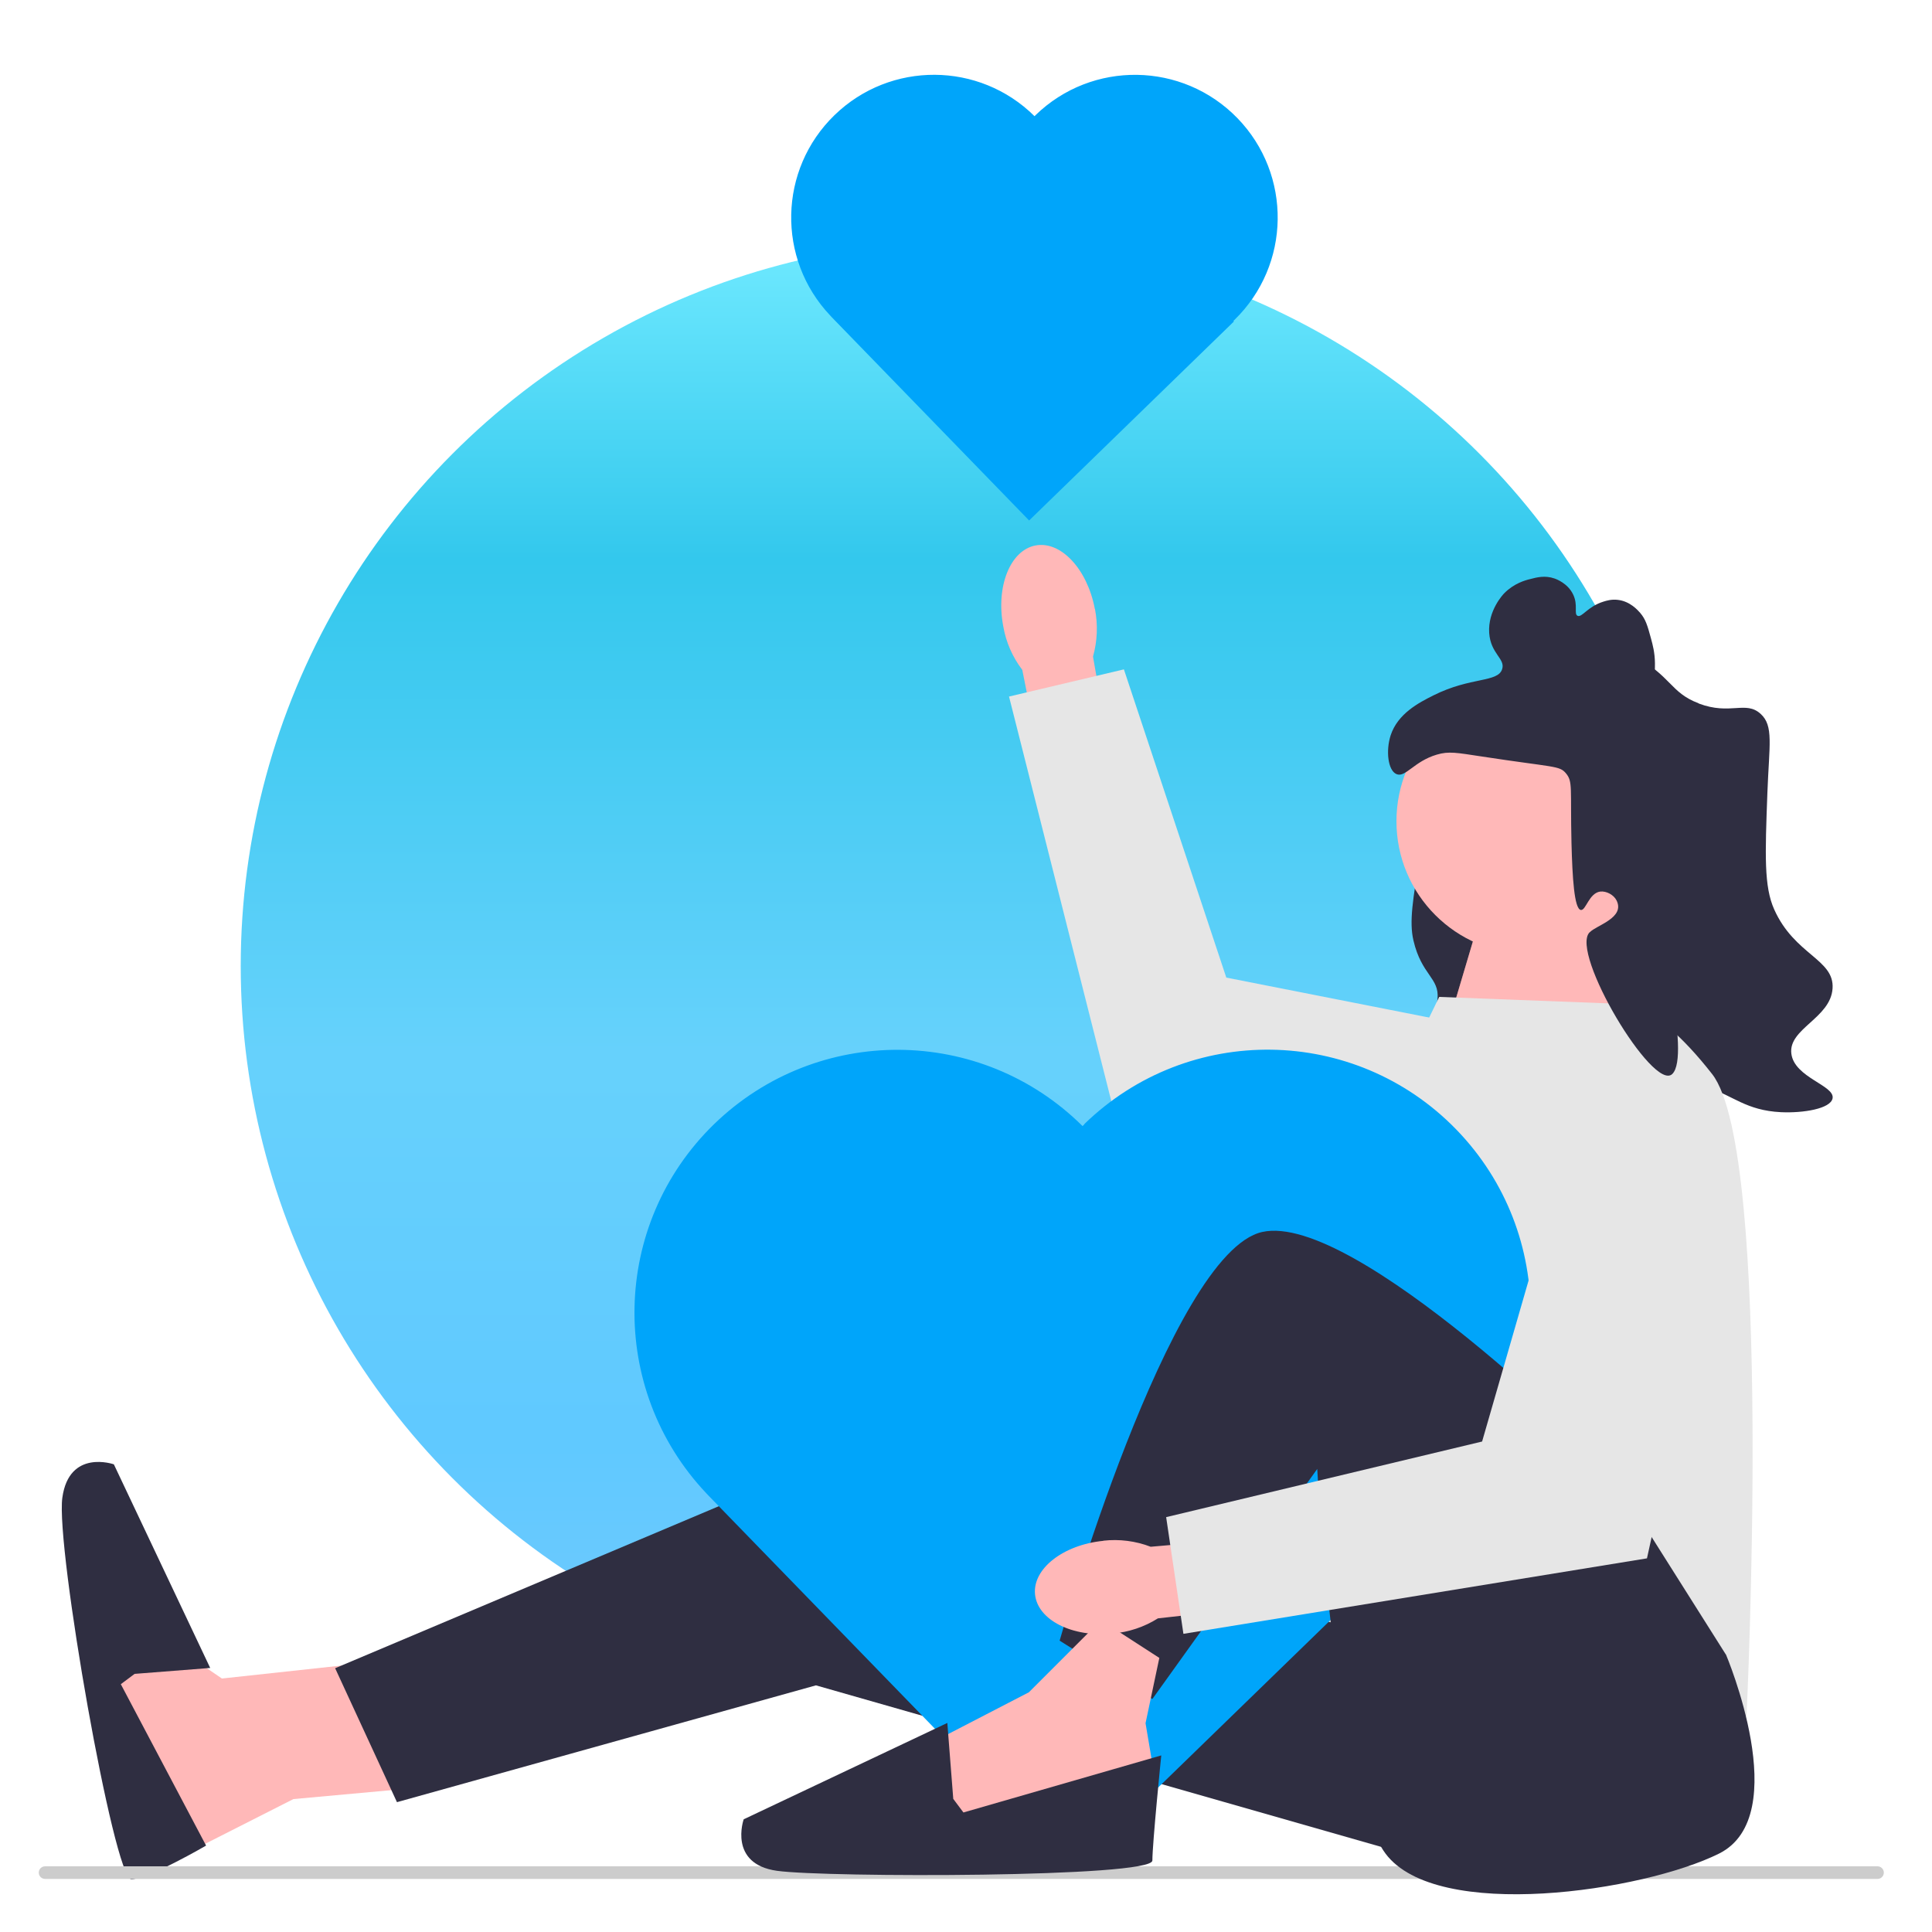
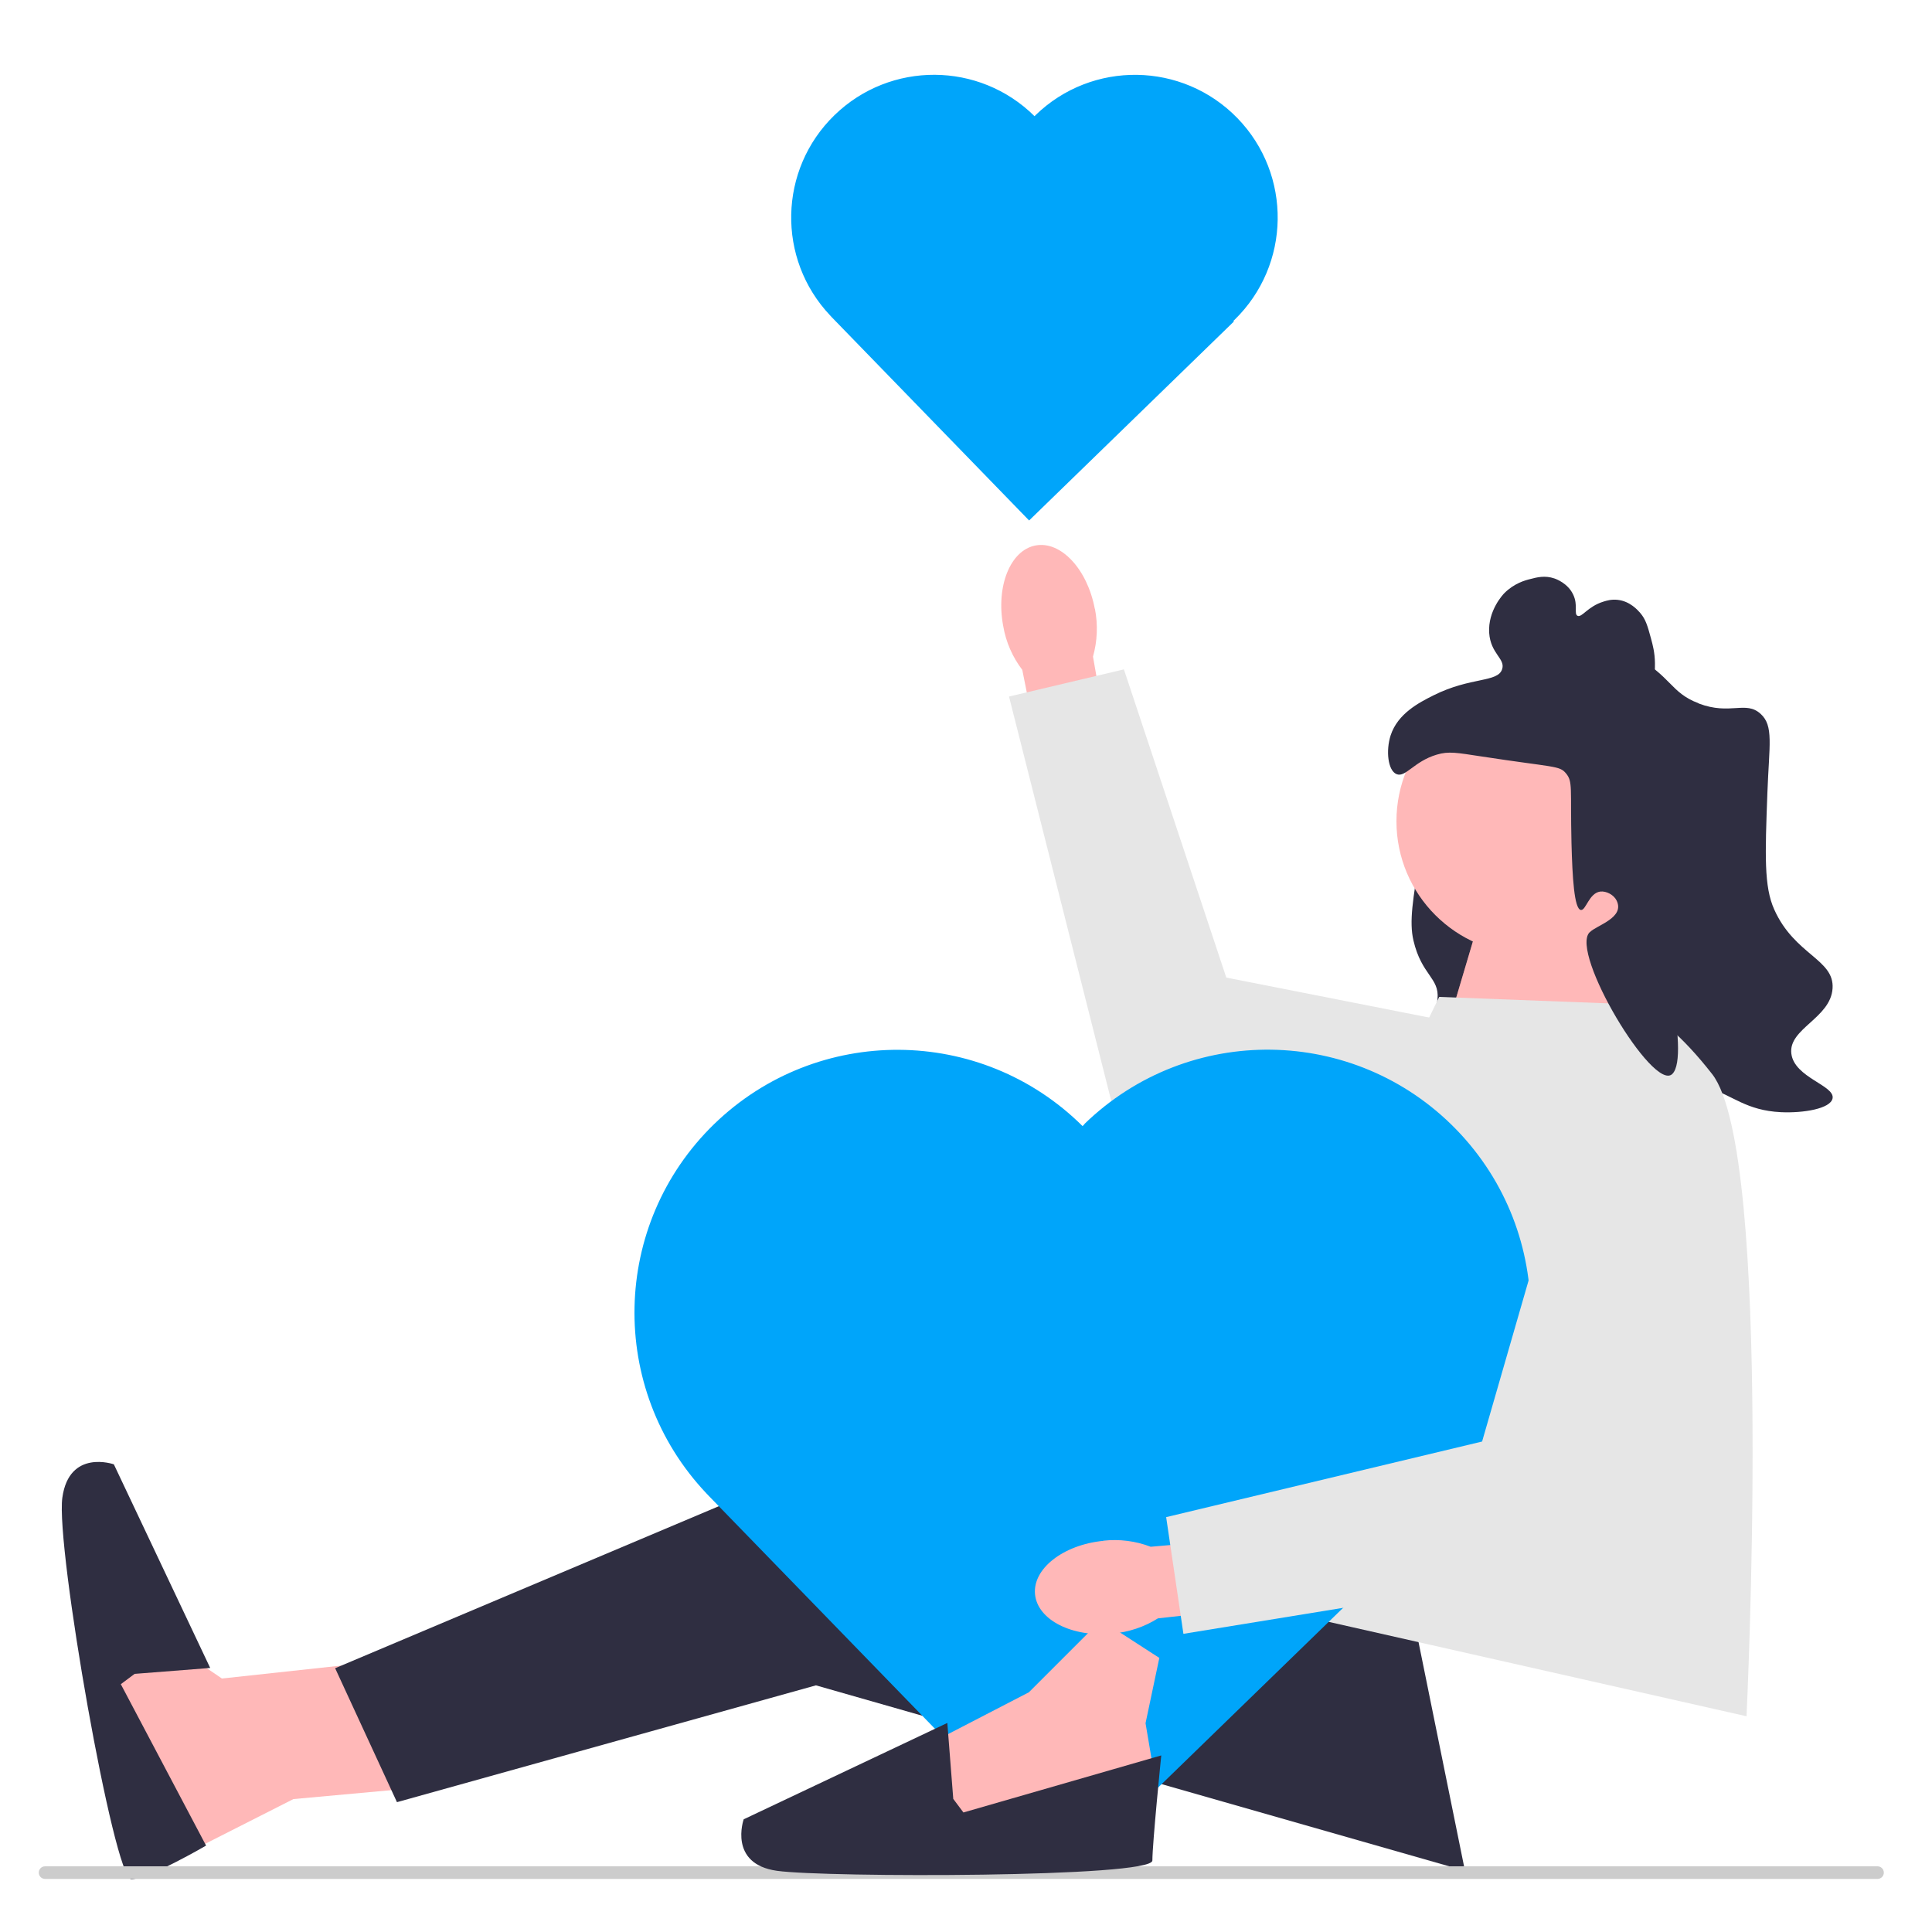
<svg xmlns="http://www.w3.org/2000/svg" id="a" viewBox="0 0 150 150">
  <defs>
    <style>.e{fill:url(#b);opacity:.8;}.f{fill:#2f2e41;}.g{fill:#e6e6e6;}.h{fill:#ffb8b8;}.i{fill:#a0616a;}.j{fill:#ccc;}.k{fill:#00a5fa;}</style>
    <linearGradient id="b" x1="75" y1="18.69" x2="75" y2="131.31" gradientTransform="matrix(1, 0, 0, 1, 0, 0)" gradientUnits="userSpaceOnUse">
      <stop offset="0" stop-color="#4be4ff" />
      <stop offset=".22" stop-color="#00bae8" />
      <stop offset=".56" stop-color="#40c6fb" />
      <stop offset=".83" stop-color="#38bbff" />
      <stop offset="1" stop-color="#4ebdfd" />
    </linearGradient>
  </defs>
-   <circle class="e" cx="75" cy="75" r="56.31" />
  <polygon class="h" points="29.49 128.99 17.23 130.32 11.36 126.32 7.96 130.32 9.59 138.76 11.46 145.42 22.78 139.68 31.89 138.85 29.49 128.99" />
  <polygon class="f" points="91.61 114.86 62.02 114.32 26.02 129.52 30.82 139.92 63.35 130.85 113.74 145.25 106.81 111.12 91.61 114.86" />
  <path class="f" d="M10.44,129.96l5.88-.46-7.48-15.81s-3.47-1.22-4,2.59c-.53,3.81,4.01,29.62,5.35,29.62s5.81-2.61,5.81-2.61l-6.62-12.53,1.07-.8h0Z" />
  <path class="j" d="M3.01,145.39c0,.27,.22,.49,.49,.49H145.77c.27,0,.49-.22,.49-.49s-.22-.49-.49-.49H3.5c-.27,0-.49,.22-.49,.49Z" />
  <path class="f" d="M131.87,54.6c-2.21-.84-2.08-2.1-5.07-3.73-1.28-.7-2.3-1.26-3.73-1.33-2.52-.14-4.45,1.32-5.87,2.4-2.07,1.57-3.16,3.33-3.73,4.27-.96,1.58-1.4,2.89-1.87,4.27-.68,2.02-.94,3.54-1.33,5.87-.58,3.47-.87,5.21-.53,6.67,.63,2.7,2.02,2.89,1.87,4.53-.25,2.77-4.28,3.03-4.8,5.87-.43,2.35,1.8,5.18,4.27,6.13,1.5,.58,2.88,.38,6.67-.8,10.05-3.13,11.66-5.27,14.93-4.27,1.86,.57,2.88,1.74,5.6,1.87,1.74,.08,3.84-.27,4-1.07,.2-1.01-2.96-1.6-3.2-3.47-.25-1.95,3.05-2.75,3.2-5.07,.15-2.27-2.95-2.59-4.53-6.13-.8-1.78-.71-4.21-.53-9.06,.14-3.75,.5-5.2-.53-6.13-1.16-1.05-2.34,.13-4.8-.8h0Z" />
  <polygon class="i" points="112.51 79.31 115.44 69.44 123.97 69.17 127.44 81.44 112.51 79.31" />
  <polygon class="h" points="112.51 79.31 115.44 69.44 123.97 69.17 127.44 81.44 112.51 79.31" />
  <path class="g" d="M125.6,77.93l-13.86-.53-4.3,8.84-6.63,39.15,34.79,7.86s2.13-43.72-2.67-49.86c-4.8-6.13-7.33-5.47-7.33-5.47h0Z" />
  <circle class="h" cx="118.73" cy="63.76" r="10.31" />
  <path class="f" d="M123.44,72.37c.52-.54,2.74-1.11,2.07-2.46-.22-.44-.79-.74-1.26-.69-.88,.11-1.12,1.48-1.51,1.43-.52-.07-.66-2.54-.73-5.19-.1-4.31,.12-4.76-.43-5.42-.51-.61-.88-.44-6.56-1.31-1.92-.29-2.54-.42-3.47-.14-1.77,.52-2.43,1.81-3.13,1.51-.67-.29-.83-1.83-.45-3.01,.55-1.68,2.18-2.53,3.32-3.1,2.91-1.46,5.02-.98,5.34-2.05,.25-.8-.9-1.18-1.01-2.8-.11-1.74,1.09-3,1.17-3.08,.76-.77,1.63-1.01,2.01-1.1,.53-.14,1.15-.3,1.88-.05,.15,.05,1.05,.38,1.46,1.25,.4,.83,.04,1.51,.34,1.65,.34,.16,.78-.72,2.01-1.1,.26-.08,.62-.19,1.09-.14,.98,.1,1.59,.82,1.76,1.01,.43,.5,.57,.99,.84,1.98,.14,.51,.3,1.11,.31,1.92,0,.54,0,1.04-.19,1.59,0,0-.32,.9-2.17,2.43h0s.77-.77,1.15-.67c.65,.17,3.18,1.02,4.42,3.48,.56,1.11,.93,.94,1.37,2.04,.1,.26,.87,2.24,.03,4.3-.64,1.57-1.49,1.39-1.97,2.99-.23,.76-.03,.8-.35,2.91-.18,1.21-1.76,.25-2.03,.77-.18,.35,2.59,10.64,1.08,12.07-1.48,1.4-7.95-9.42-6.42-11h0Z" />
  <g>
    <path id="c" class="h" d="M85,47.27c-.58-3.09-2.64-5.29-4.6-4.92s-3.09,3.17-2.51,6.26c.21,1.24,.72,2.4,1.48,3.4l2.61,13.05,5.16-1.05-2.28-13.03c.34-1.21,.39-2.48,.15-3.71Z" />
    <polygon class="g" points="123.53 81.48 95.21 75.9 87.26 51.97 78.34 54.08 87.28 89.44 119.33 93.65 123.53 81.48" />
  </g>
  <path class="k" d="M80.4,8.94h0s-.05,.06-.08,.08c-4.29-4.25-11.19-4.29-15.53-.08h0c-4.35,4.22-4.5,11.16-.33,15.56h0l.1,.11h0l15.34,15.8,15.9-15.45-.04-.05s.05-.05,.08-.07h0c4.39-4.27,4.49-11.28,.23-15.67h0c-4.27-4.39-11.28-4.49-15.67-.23h0Z" />
  <path class="k" d="M84.2,87.28h0c-.05,.05-.1,.1-.15,.15-7.9-7.84-20.61-7.9-28.6-.16h0c-8.01,7.78-8.28,20.55-.61,28.67h0l.19,.2h0l28.25,29.09,29.29-28.45-.08-.08s.1-.09,.15-.14h0c8.09-7.86,8.28-20.78,.42-28.87h0c-7.86-8.09-20.78-8.28-28.87-.42h0Z" />
-   <path class="f" d="M134,128.45s5.33,12.53-.53,15.46c-5.87,2.93-21.93,5.33-25.9,0-3.96-5.33-5.3-29.86-5.3-29.86l-12.8,17.86-7.2-4.53s8.53-30.13,15.73-31.73c7.2-1.6,26.39,17.6,26.39,17.6l9.6,15.2h0Z" />
  <polygon class="h" points="85.48 125.79 79.88 131.39 72.15 135.39 72.95 142.32 87.61 140.72 89.48 136.99 88.94 133.79 90.01 128.72 85.48 125.79" />
  <path class="f" d="M74.01,139.65l-.46-5.88-15.81,7.48s-1.22,3.47,2.59,4c3.81,.53,29.14,.53,29.14-.8s.69-8.16,.69-8.16l-15.36,4.43-.8-1.07h0Z" />
  <g>
    <path id="d" class="h" d="M85.66,119.63c-3.12,.31-5.5,2.17-5.3,4.16s2.89,3.35,6.02,3.04c1.25-.11,2.46-.51,3.52-1.18l13.22-1.48-.6-5.23-13.18,1.15c-1.17-.45-2.44-.61-3.68-.47Z" />
    <polygon class="g" points="123.07 84.2 115.07 111.92 90.54 117.79 91.88 126.85 127.87 120.99 134.83 89.42 123.07 84.2" />
  </g>
</svg>